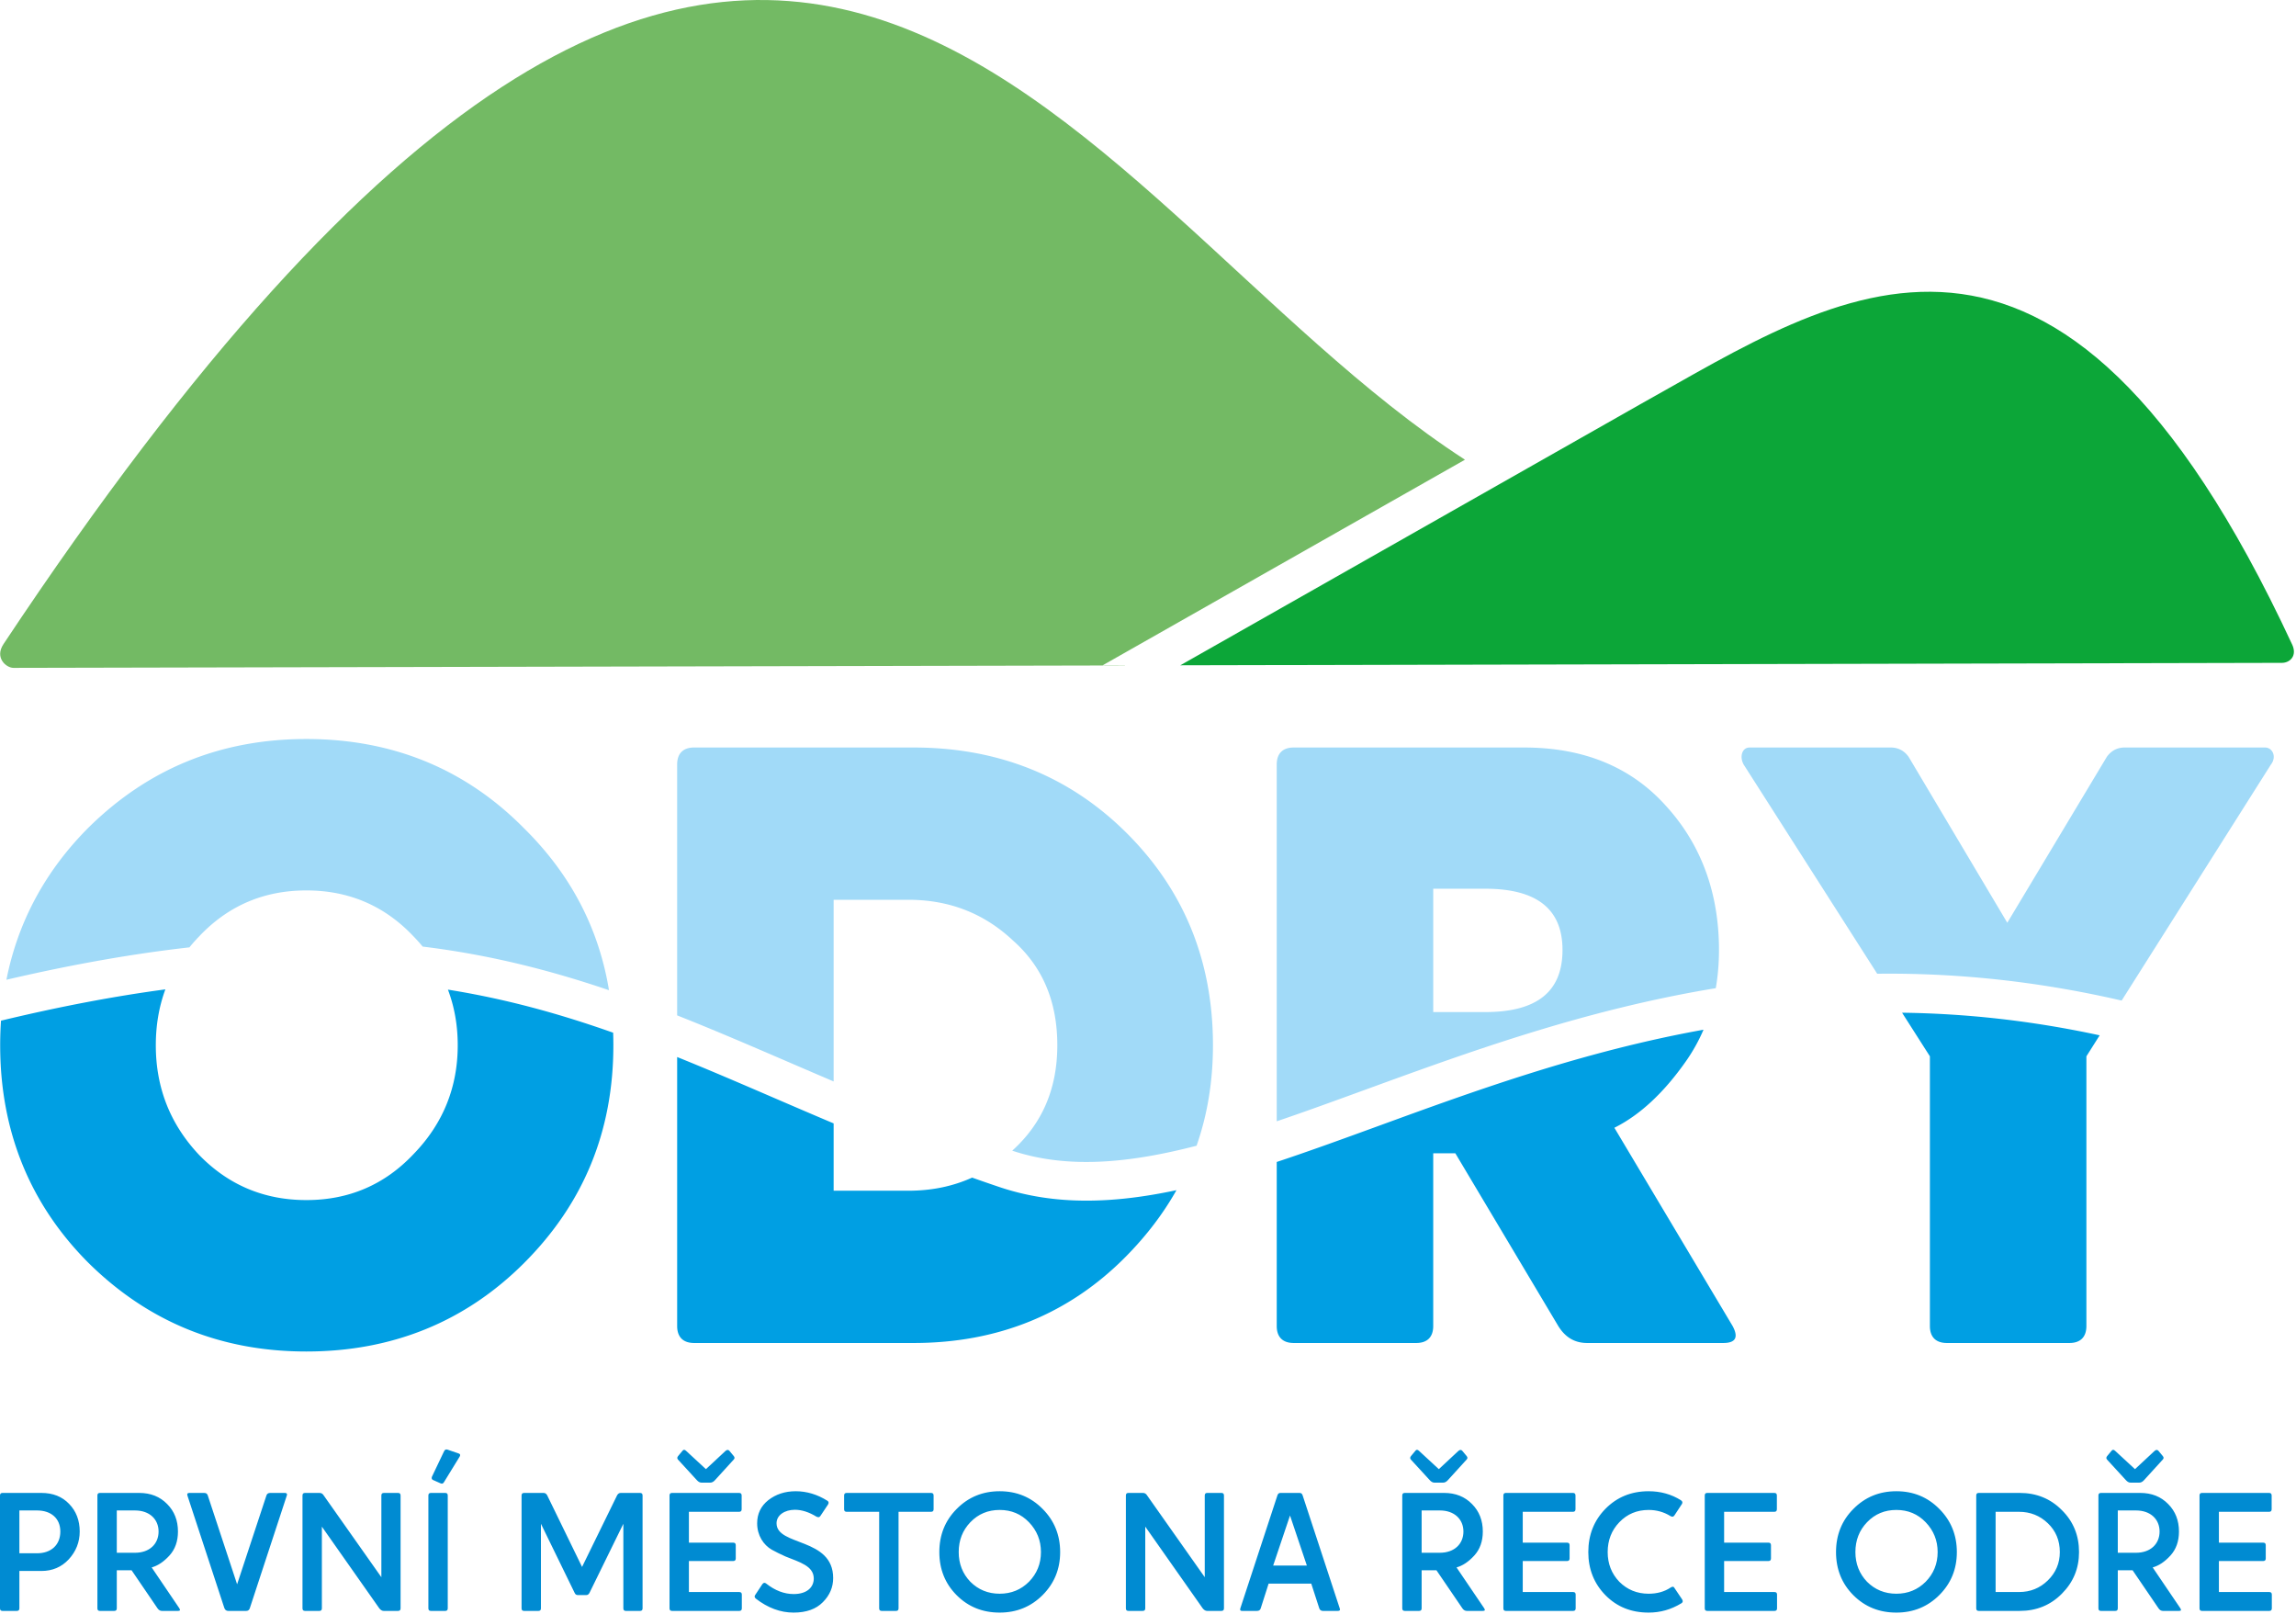
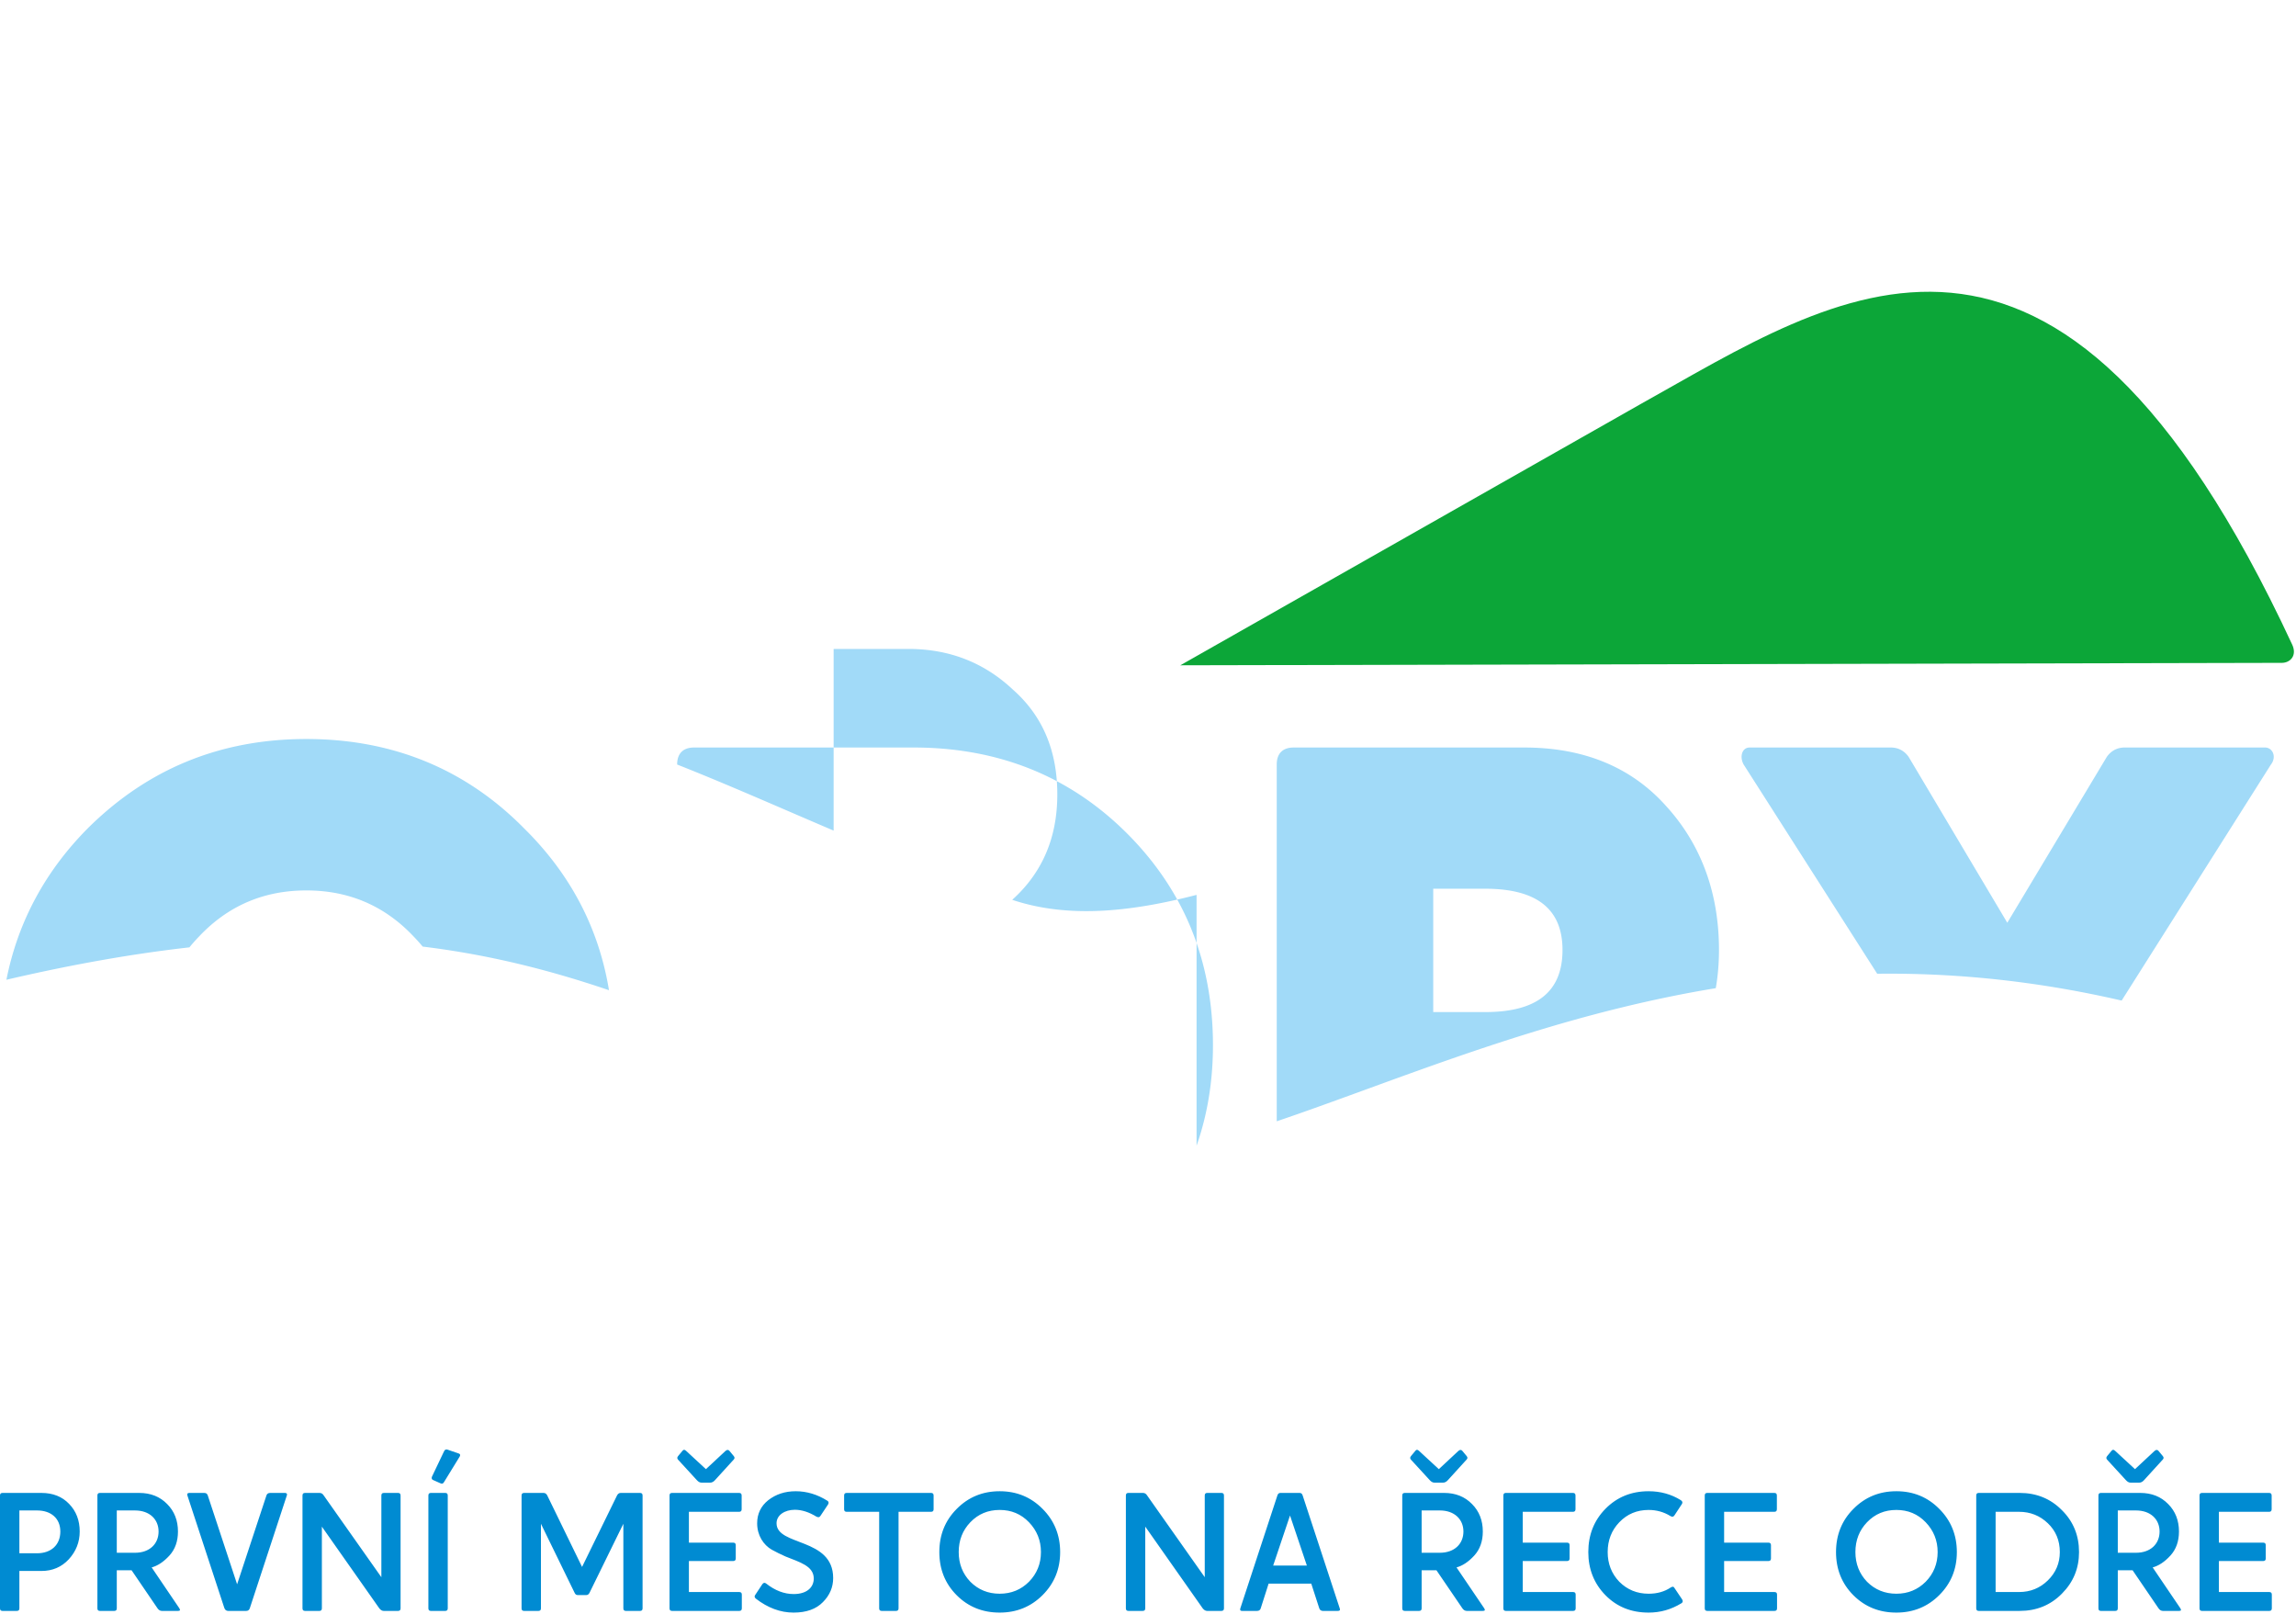
<svg xmlns="http://www.w3.org/2000/svg" width="670" height="471" fill-rule="evenodd" clip-rule="evenodd" stroke-linejoin="round" stroke-miterlimit="2">
-   <path d="M89.395 215.603c-25.066 0-46.162 8.686-63.535 25.81-12.592 12.593-20.622 27.468-23.989 44.426 19.488-4.549 37.159-7.62 53.402-9.45a48.42 48.42 0 012.851-3.209c8.438-8.934 18.861-13.402 31.271-13.402 12.409 0 22.832 4.468 31.27 13.402.947.975 1.84 1.968 2.681 2.984 19.656 2.4 37.303 6.929 54.364 12.721-2.994-18.149-11.255-33.89-24.781-47.224-17.125-17.372-38.467-26.058-63.534-26.058zm259.779 118.656c3.186-9.095 4.781-18.852 4.781-29.312 0-24.569-8.439-45.169-25.067-61.796-16.628-16.628-37.475-25.067-62.293-25.067h-64.03c-3.227 0-4.964 1.737-4.964 4.965v73.183c10.708 4.233 21.404 8.842 32.457 13.605 4.339 1.871 8.736 3.767 13.208 5.669v-52.997h21.841c11.911 0 22.088 3.97 30.525 11.911 8.686 7.695 12.905 17.871 12.905 30.527 0 12.41-4.219 22.584-12.905 30.526l-.249.233c16.055 5.346 33.905 3.698 53.791-1.447zm84.197-74.977c15.139 0 22.585 5.957 22.585 17.869 0 12.161-7.446 18.117-22.585 18.117h-15.139v-35.986h15.139zm67.314 29.012c.623-3.565.936-7.283.936-11.143 0-16.629-5.212-30.775-15.387-41.942-10.175-11.417-24.074-17.125-41.446-17.125h-67.257c-3.227 0-4.964 1.737-4.964 4.965v104.083c8.337-2.829 16.996-5.986 25.99-9.266 30.104-10.977 63.831-23.27 102.128-29.572zm56.279-67.48c-1.24-1.738-2.977-2.73-5.212-2.73h-41.197c-2.233 0-2.977 2.73-1.737 4.965l38.971 61.036c22.333-.262 46.063 1.988 71.333 7.828l43.566-68.864c1.737-2.235.497-4.965-1.737-4.965h-40.949c-2.234 0-3.971.992-5.211 2.73l-29.038 48.395-28.789-48.395zm51.871 87.36l3.875-6.126h-.001l-3.874 6.126z" fill="#a1daf8" />
-   <path d="M427.494 134.115C309.731 57.917 226.766-151.866 1.022 187.906c-2.68 4.035.822 6.946 2.903 6.943l324.278-.705.109-.063-6.531.015 105.713-59.981z" fill="#73ba64" />
+   <path d="M89.395 215.603c-25.066 0-46.162 8.686-63.535 25.81-12.592 12.593-20.622 27.468-23.989 44.426 19.488-4.549 37.159-7.62 53.402-9.45a48.42 48.42 0 012.851-3.209c8.438-8.934 18.861-13.402 31.271-13.402 12.409 0 22.832 4.468 31.27 13.402.947.975 1.84 1.968 2.681 2.984 19.656 2.4 37.303 6.929 54.364 12.721-2.994-18.149-11.255-33.89-24.781-47.224-17.125-17.372-38.467-26.058-63.534-26.058zm259.779 118.656c3.186-9.095 4.781-18.852 4.781-29.312 0-24.569-8.439-45.169-25.067-61.796-16.628-16.628-37.475-25.067-62.293-25.067h-64.03c-3.227 0-4.964 1.737-4.964 4.965c10.708 4.233 21.404 8.842 32.457 13.605 4.339 1.871 8.736 3.767 13.208 5.669v-52.997h21.841c11.911 0 22.088 3.97 30.525 11.911 8.686 7.695 12.905 17.871 12.905 30.527 0 12.41-4.219 22.584-12.905 30.526l-.249.233c16.055 5.346 33.905 3.698 53.791-1.447zm84.197-74.977c15.139 0 22.585 5.957 22.585 17.869 0 12.161-7.446 18.117-22.585 18.117h-15.139v-35.986h15.139zm67.314 29.012c.623-3.565.936-7.283.936-11.143 0-16.629-5.212-30.775-15.387-41.942-10.175-11.417-24.074-17.125-41.446-17.125h-67.257c-3.227 0-4.964 1.737-4.964 4.965v104.083c8.337-2.829 16.996-5.986 25.99-9.266 30.104-10.977 63.831-23.27 102.128-29.572zm56.279-67.48c-1.24-1.738-2.977-2.73-5.212-2.73h-41.197c-2.233 0-2.977 2.73-1.737 4.965l38.971 61.036c22.333-.262 46.063 1.988 71.333 7.828l43.566-68.864c1.737-2.235.497-4.965-1.737-4.965h-40.949c-2.234 0-3.971.992-5.211 2.73l-29.038 48.395-28.789-48.395zm51.871 87.36l3.875-6.126h-.001l-3.874 6.126z" fill="#a1daf8" />
  <path d="M668.885 188.048C599.867 39.662 535.906 86.099 478.552 117.994l.002.001-134.124 76.101 321.452-.711c2.393-.006 4.518-2.087 3.003-5.337" fill="#0ca638" />
-   <path d="M.295 297.772a103.99 103.99 0 00-.244 7.175c0 25.066 8.686 46.409 25.809 63.534 17.373 17.125 38.469 25.811 63.535 25.811 25.067 0 46.409-8.686 63.534-25.811 17.372-17.373 26.059-38.468 26.059-63.534 0-1.229-.021-2.451-.064-3.663-15.312-5.41-31.012-9.821-48.21-12.564 1.913 5.059 2.857 10.478 2.857 16.227 0 12.161-4.219 22.833-12.906 31.767-8.438 8.934-18.861 13.401-31.27 13.401-12.41 0-22.833-4.467-31.271-13.153-8.439-8.935-12.656-19.605-12.656-32.015 0-5.825.929-11.269 2.79-16.304-14.705 1.966-30.603 4.953-47.963 9.129zm242.971 29.974v19.639h21.841c6.747 0 12.938-1.275 18.57-3.823 2.601.92 5.24 1.834 7.923 2.738 16.169 5.452 33.245 4.859 51.702.926-3.845 6.836-8.732 13.252-14.663 19.27-16.627 16.876-37.474 25.314-62.044 25.314h-64.03c-3.227 0-4.964-1.737-4.964-4.963v-78.465c9.23 3.718 18.483 7.704 28.007 11.81 5.767 2.485 11.632 5.014 17.658 7.554zm253.84-27.334a51.174 51.174 0 01-5.164 9.25c-6.454 9.183-13.402 15.637-20.847 19.358l34.496 57.827c1.737 3.226.993 4.963-2.73 4.963h-39.708c-3.722 0-6.453-1.737-8.438-4.963l-30.03-50.381h-6.453v50.381c0 3.226-1.737 4.963-4.963 4.963h-35.738c-3.227 0-4.964-1.737-4.964-4.963v-47.848c9.554-3.168 19.476-6.785 29.824-10.558 28.089-10.243 59.415-21.662 94.715-28.029zm115.603 1.636l-3.874 6.126v78.673c0 3.226-1.739 4.963-4.965 4.963h-35.737c-3.227 0-4.965-1.737-4.965-4.963v-78.673l-8.122-12.722c18.271.235 37.467 2.229 57.663 6.596" fill="#009fe3" />
  <path d="M4.917 469.977c.493 0 .738-.246.738-.738v-10.918h6.442c3.197 0 5.852-1.13 7.966-3.393 2.116-2.311 3.197-5.015 3.197-8.114 0-3.245-1.033-5.95-3.098-8.065-2.016-2.114-4.72-3.195-8.065-3.195H.737c-.492 0-.737.245-.737.737v32.948c0 .492.245.738.737.738h4.18zm.738-16.819v-12.49h5.164c4.13 0 6.786 2.359 6.786 6.146 0 3.886-2.656 6.344-6.786 6.344H5.655zm33.736-12.49c4.278 0 6.884 2.606 6.884 6.146 0 3.591-2.606 6.197-6.884 6.197H34.08v-12.343h5.311zm4.869 16.621c1.77-.491 3.491-1.623 5.162-3.443 1.673-1.819 2.509-4.18 2.509-7.032 0-3.196-1.033-5.901-3.148-8.015-2.114-2.164-4.819-3.245-8.163-3.245H29.161c-.491 0-.737.245-.737.737v32.948c0 .492.246.738.737.738h4.18c.493 0 .739-.246.739-.738v-11.113h4.327l7.573 11.113c.344.492.787.738 1.278.738h4.673c.639 0 .736-.246.393-.787l-8.064-11.901zm27.588 12.688c.54 0 .934-.296 1.082-.885l10.769-32.801c.197-.394-.049-.737-.492-.737H78.83c-.541 0-.934.245-1.082.737l-8.556 25.916-8.557-25.916c-.147-.492-.491-.737-1.032-.737h-4.377c-.491 0-.689.245-.541.737l10.769 32.801c.198.589.591.885 1.132.885h5.261zm44.306 0c.493 0 .739-.246.739-.738v-32.948c0-.492-.246-.737-.739-.737h-4.13c-.491 0-.737.245-.737.737v23.851l-16.819-23.851c-.295-.492-.688-.737-1.23-.737h-4.229c-.491 0-.737.245-.737.737v32.948c0 .492.246.738.737.738h4.18c.492 0 .738-.246.738-.738v-23.85l16.769 23.85c.394.492.837.738 1.278.738h4.18zm13.77 0c.491 0 .736-.246.736-.738v-32.948c0-.492-.245-.737-.736-.737h-4.179c-.493 0-.738.245-.738.737v32.948c0 .492.245.738.738.738h4.179zm-1.376-37.226c.441.196.735.098.982-.295l4.622-7.525c.247-.442.148-.737-.294-.885l-3.295-1.132c-.443-.147-.787.05-.984.493l-3.54 7.426c-.146.441-.049.786.295.934l2.214.984zm42.536 32.603c.393 0 .688-.196.934-.639l9.885-20.163v24.687c0 .492.245.738.738.738h4.13c.492 0 .739-.246.739-.738v-32.948c0-.492-.248-.737-.739-.737h-5.655c-.443 0-.786.245-1.034.688l-10.228 20.9-10.179-20.9c-.246-.443-.59-.688-1.033-.688h-5.704c-.492 0-.738.245-.738.737v32.948c0 .492.246.738.738.738h4.179c.493 0 .738-.246.738-.738v-24.687l9.835 20.163c.198.443.493.639.935.639h2.459zm25.03-29.8c-.492 0-.737.245-.737.737v32.948c0 .492.245.738.737.738h19.621c.493 0 .739-.246.739-.738v-4.033c0-.491-.246-.737-.739-.737h-14.703v-9.048h12.933c.492 0 .738-.246.738-.738v-3.885c0-.492-.246-.738-.738-.738h-12.933v-8.999h14.655c.491 0 .737-.246.737-.738v-4.032c0-.492-.246-.737-.737-.737h-19.573zm11.114-3c.541 0 .984-.246 1.427-.739l5.458-5.999c.344-.345.295-.688-.049-1.082l-1.229-1.475c-.296-.345-.689-.345-1.132.049l-5.705 5.311-5.753-5.311c-.442-.442-.786-.442-1.082-.049l-1.229 1.475c-.344.394-.394.737-.098 1.082l5.507 5.999c.443.493.885.739 1.377.739h2.508zm34.423 6.343c.246-.443.197-.836-.246-1.082-2.902-1.819-6-2.754-9.195-2.754-3.148 0-5.803.886-8.017 2.607-2.163 1.721-3.245 3.983-3.245 6.737 0 3.59 1.869 6.344 4.279 7.721 1.229.688 2.557 1.327 3.983 1.967 4.131 1.671 8.212 2.753 8.261 6.392 0 2.705-2.114 4.574-5.852 4.574-2.803 0-5.458-1.033-8.015-3.049-.443-.344-.787-.295-1.131.148l-2.115 3.196c-.245.345-.197.688.196 1.033 3.493 2.705 7.18 4.081 11.016 4.081 3.738 0 6.59-1.032 8.556-3.048 2.018-2.016 3-4.378 3-7.033 0-11.901-16.522-9.245-16.522-15.982 0-2.36 2.36-3.935 5.36-3.935 2.016 0 4.13.689 6.294 2.016.541.248.886.198 1.131-.195l2.262-3.394zm19.819 31.08c.491 0 .737-.246.737-.738v-28.178h9.491c.492 0 .739-.246.739-.738v-4.032c0-.492-.247-.737-.739-.737H247.06c-.491 0-.736.245-.736.737v4.032c0 .492.245.738.736.738h9.492v28.178c0 .492.245.738.738.738h4.18zm30.243-34.916c-4.966 0-9.146 1.722-12.539 5.164-3.394 3.393-5.066 7.623-5.066 12.589 0 4.967 1.672 9.196 5.066 12.59 3.393 3.393 7.573 5.064 12.539 5.064 4.967 0 9.146-1.721 12.539-5.114 3.393-3.393 5.114-7.573 5.114-12.54 0-4.966-1.721-9.196-5.114-12.589-3.393-3.442-7.572-5.164-12.539-5.164zm0 29.9c-3.393 0-6.246-1.18-8.557-3.492-2.261-2.361-3.393-5.262-3.393-8.655 0-3.442 1.132-6.344 3.393-8.705 2.311-2.409 5.164-3.589 8.557-3.589 3.394 0 6.246 1.18 8.556 3.589 2.312 2.411 3.491 5.312 3.491 8.705s-1.179 6.294-3.491 8.655c-2.31 2.312-5.162 3.492-8.556 3.492m64.715 5.016c.493 0 .739-.246.739-.738v-32.948c0-.492-.246-.737-.739-.737h-4.13c-.491 0-.737.245-.737.737v23.851l-16.819-23.851c-.295-.492-.689-.737-1.229-.737h-4.23c-.491 0-.737.245-.737.737v32.948c0 .492.246.738.737.738h4.18c.492 0 .738-.246.738-.738v-23.85l16.769 23.85c.394.492.837.738 1.278.738h4.18zm10.377 0c.59 0 .935-.246 1.083-.738l2.311-7.229h12.441l2.311 7.131c.147.54.541.836 1.082.836h4.377c.541 0 .738-.246.541-.738l-10.819-32.948c-.148-.492-.443-.737-.885-.737h-5.607c-.442 0-.737.245-.884.737l-10.819 32.948c-.148.492 0 .738.491.738h4.377zm14.556-13.228h-9.835l4.917-14.606 4.918 14.606zm38.801-16.081c4.278 0 6.884 2.606 6.884 6.146 0 3.591-2.606 6.197-6.884 6.197h-5.312v-12.343h5.312zm4.868 16.621c1.771-.491 3.492-1.623 5.163-3.443 1.672-1.819 2.509-4.18 2.509-7.032 0-3.196-1.033-5.901-3.148-8.015-2.114-2.164-4.819-3.245-8.163-3.245h-11.459c-.491 0-.737.245-.737.737v32.948c0 .492.246.738.737.738h4.18c.493 0 .738-.246.738-.738v-11.113h4.328l7.573 11.113c.344.492.787.738 1.278.738h4.673c.638 0 .736-.246.393-.787l-8.065-11.901zm-3.934-24.735c.541 0 .984-.246 1.426-.739l5.459-5.999c.343-.345.295-.688-.05-1.082l-1.229-1.475c-.296-.345-.689-.345-1.131.049l-5.704 5.311-5.755-5.311c-.442-.442-.787-.442-1.082-.049l-1.228 1.475c-.345.394-.393.737-.1 1.082l5.509 5.999c.442.493.885.739 1.377.739h2.508zm18.342 3c-.491 0-.736.245-.736.737v32.948c0 .492.245.738.736.738h19.622c.492 0 .738-.246.738-.738v-4.033c0-.491-.246-.737-.738-.737h-14.703v-9.048h12.933c.492 0 .738-.246.738-.738v-3.885c0-.492-.246-.738-.738-.738h-12.933v-8.999h14.655c.491 0 .737-.246.737-.738v-4.032c0-.492-.246-.737-.737-.737h-19.574zm51.389 3.195c.246-.443.098-.786-.345-1.081-2.753-1.721-5.901-2.607-9.392-2.607-5.066 0-9.245 1.722-12.589 5.115-3.343 3.393-5.015 7.622-5.015 12.638 0 4.967 1.672 9.196 5.015 12.59 3.344 3.393 7.523 5.064 12.589 5.064 3.393 0 6.541-.884 9.54-2.705.443-.245.541-.639.247-1.13l-2.214-3.295c-.245-.492-.59-.541-1.131-.196-1.819 1.228-3.983 1.819-6.442 1.819-3.393 0-6.245-1.18-8.557-3.492-2.262-2.361-3.393-5.262-3.393-8.655 0-3.442 1.131-6.344 3.393-8.705 2.312-2.409 5.164-3.589 8.557-3.589 2.312 0 4.426.591 6.344 1.771.541.343.934.245 1.229-.246l2.164-3.296zm7.376-3.195c-.491 0-.737.245-.737.737v32.948c0 .492.246.738.737.738h19.622c.492 0 .738-.246.738-.738v-4.033c0-.491-.246-.737-.738-.737h-14.704v-9.048h12.933c.493 0 .738-.246.738-.738v-3.885c0-.492-.245-.738-.738-.738h-12.933v-8.999h14.655c.491 0 .737-.246.737-.738v-4.032c0-.492-.245-.737-.737-.737h-19.573zm55.177-.493c-4.967 0-9.147 1.722-12.54 5.164-3.394 3.393-5.066 7.623-5.066 12.589 0 4.967 1.672 9.196 5.066 12.59 3.393 3.393 7.573 5.064 12.54 5.064 4.966 0 9.146-1.721 12.539-5.114 3.394-3.393 5.114-7.573 5.114-12.54 0-4.966-1.721-9.196-5.114-12.589-3.393-3.442-7.573-5.164-12.539-5.164zm0 29.9c-3.394 0-6.246-1.18-8.558-3.492-2.262-2.361-3.393-5.262-3.393-8.655 0-3.442 1.131-6.344 3.394-8.705 2.311-2.409 5.163-3.589 8.557-3.589 3.393 0 6.245 1.18 8.557 3.589 2.311 2.411 3.491 5.312 3.491 8.705s-1.18 6.294-3.491 8.655c-2.312 2.312-5.164 3.492-8.557 3.492m35.997 5.016c4.868 0 8.999-1.673 12.294-5.016 3.344-3.344 5.016-7.377 5.016-12.147 0-4.868-1.672-8.95-5.016-12.244-3.295-3.345-7.426-5.016-12.294-5.016h-11.95c-.492 0-.737.245-.737.737v32.948c0 .492.245.738.737.738h11.95zm-7.032-5.508v-23.408h6.835c3.295 0 6.098 1.131 8.409 3.344 2.312 2.213 3.492 5.016 3.492 8.409 0 3.246-1.18 6-3.492 8.262-2.311 2.262-5.114 3.393-8.409 3.393h-6.835zm40.964-23.801c4.278 0 6.885 2.606 6.885 6.146 0 3.591-2.607 6.197-6.885 6.197h-5.312v-12.343h5.312zm4.868 16.621c1.771-.491 3.492-1.623 5.163-3.443 1.673-1.819 2.509-4.18 2.509-7.032 0-3.196-1.032-5.901-3.148-8.015-2.114-2.164-4.819-3.245-8.163-3.245H613.08c-.492 0-.737.245-.737.737v32.948c0 .492.245.738.737.738h4.18c.492 0 .737-.246.737-.738v-11.113h4.328l7.573 11.113c.344.492.787.738 1.278.738h4.673c.639 0 .737-.246.393-.787l-8.065-11.901zm-3.934-24.735c.541 0 .984-.246 1.426-.739l5.459-5.999c.344-.345.295-.688-.05-1.082l-1.229-1.475c-.296-.345-.689-.345-1.131.049l-5.704 5.311-5.754-5.311c-.442-.442-.787-.442-1.083-.049l-1.228 1.475c-.345.394-.393.737-.099 1.082l5.509 5.999c.441.493.884.739 1.376.739h2.508zm18.342 3c-.492 0-.738.245-.738.737v32.948c0 .492.246.738.738.738h19.621c.493 0 .739-.246.739-.738v-4.033c0-.491-.246-.737-.739-.737h-14.703v-9.048h12.933c.492 0 .738-.246.738-.738v-3.885c0-.492-.246-.738-.738-.738h-12.933v-8.999h14.655c.491 0 .737-.246.737-.738v-4.032c0-.492-.246-.737-.737-.737h-19.573z" fill="#008bd2" fill-rule="nonzero" />
</svg>